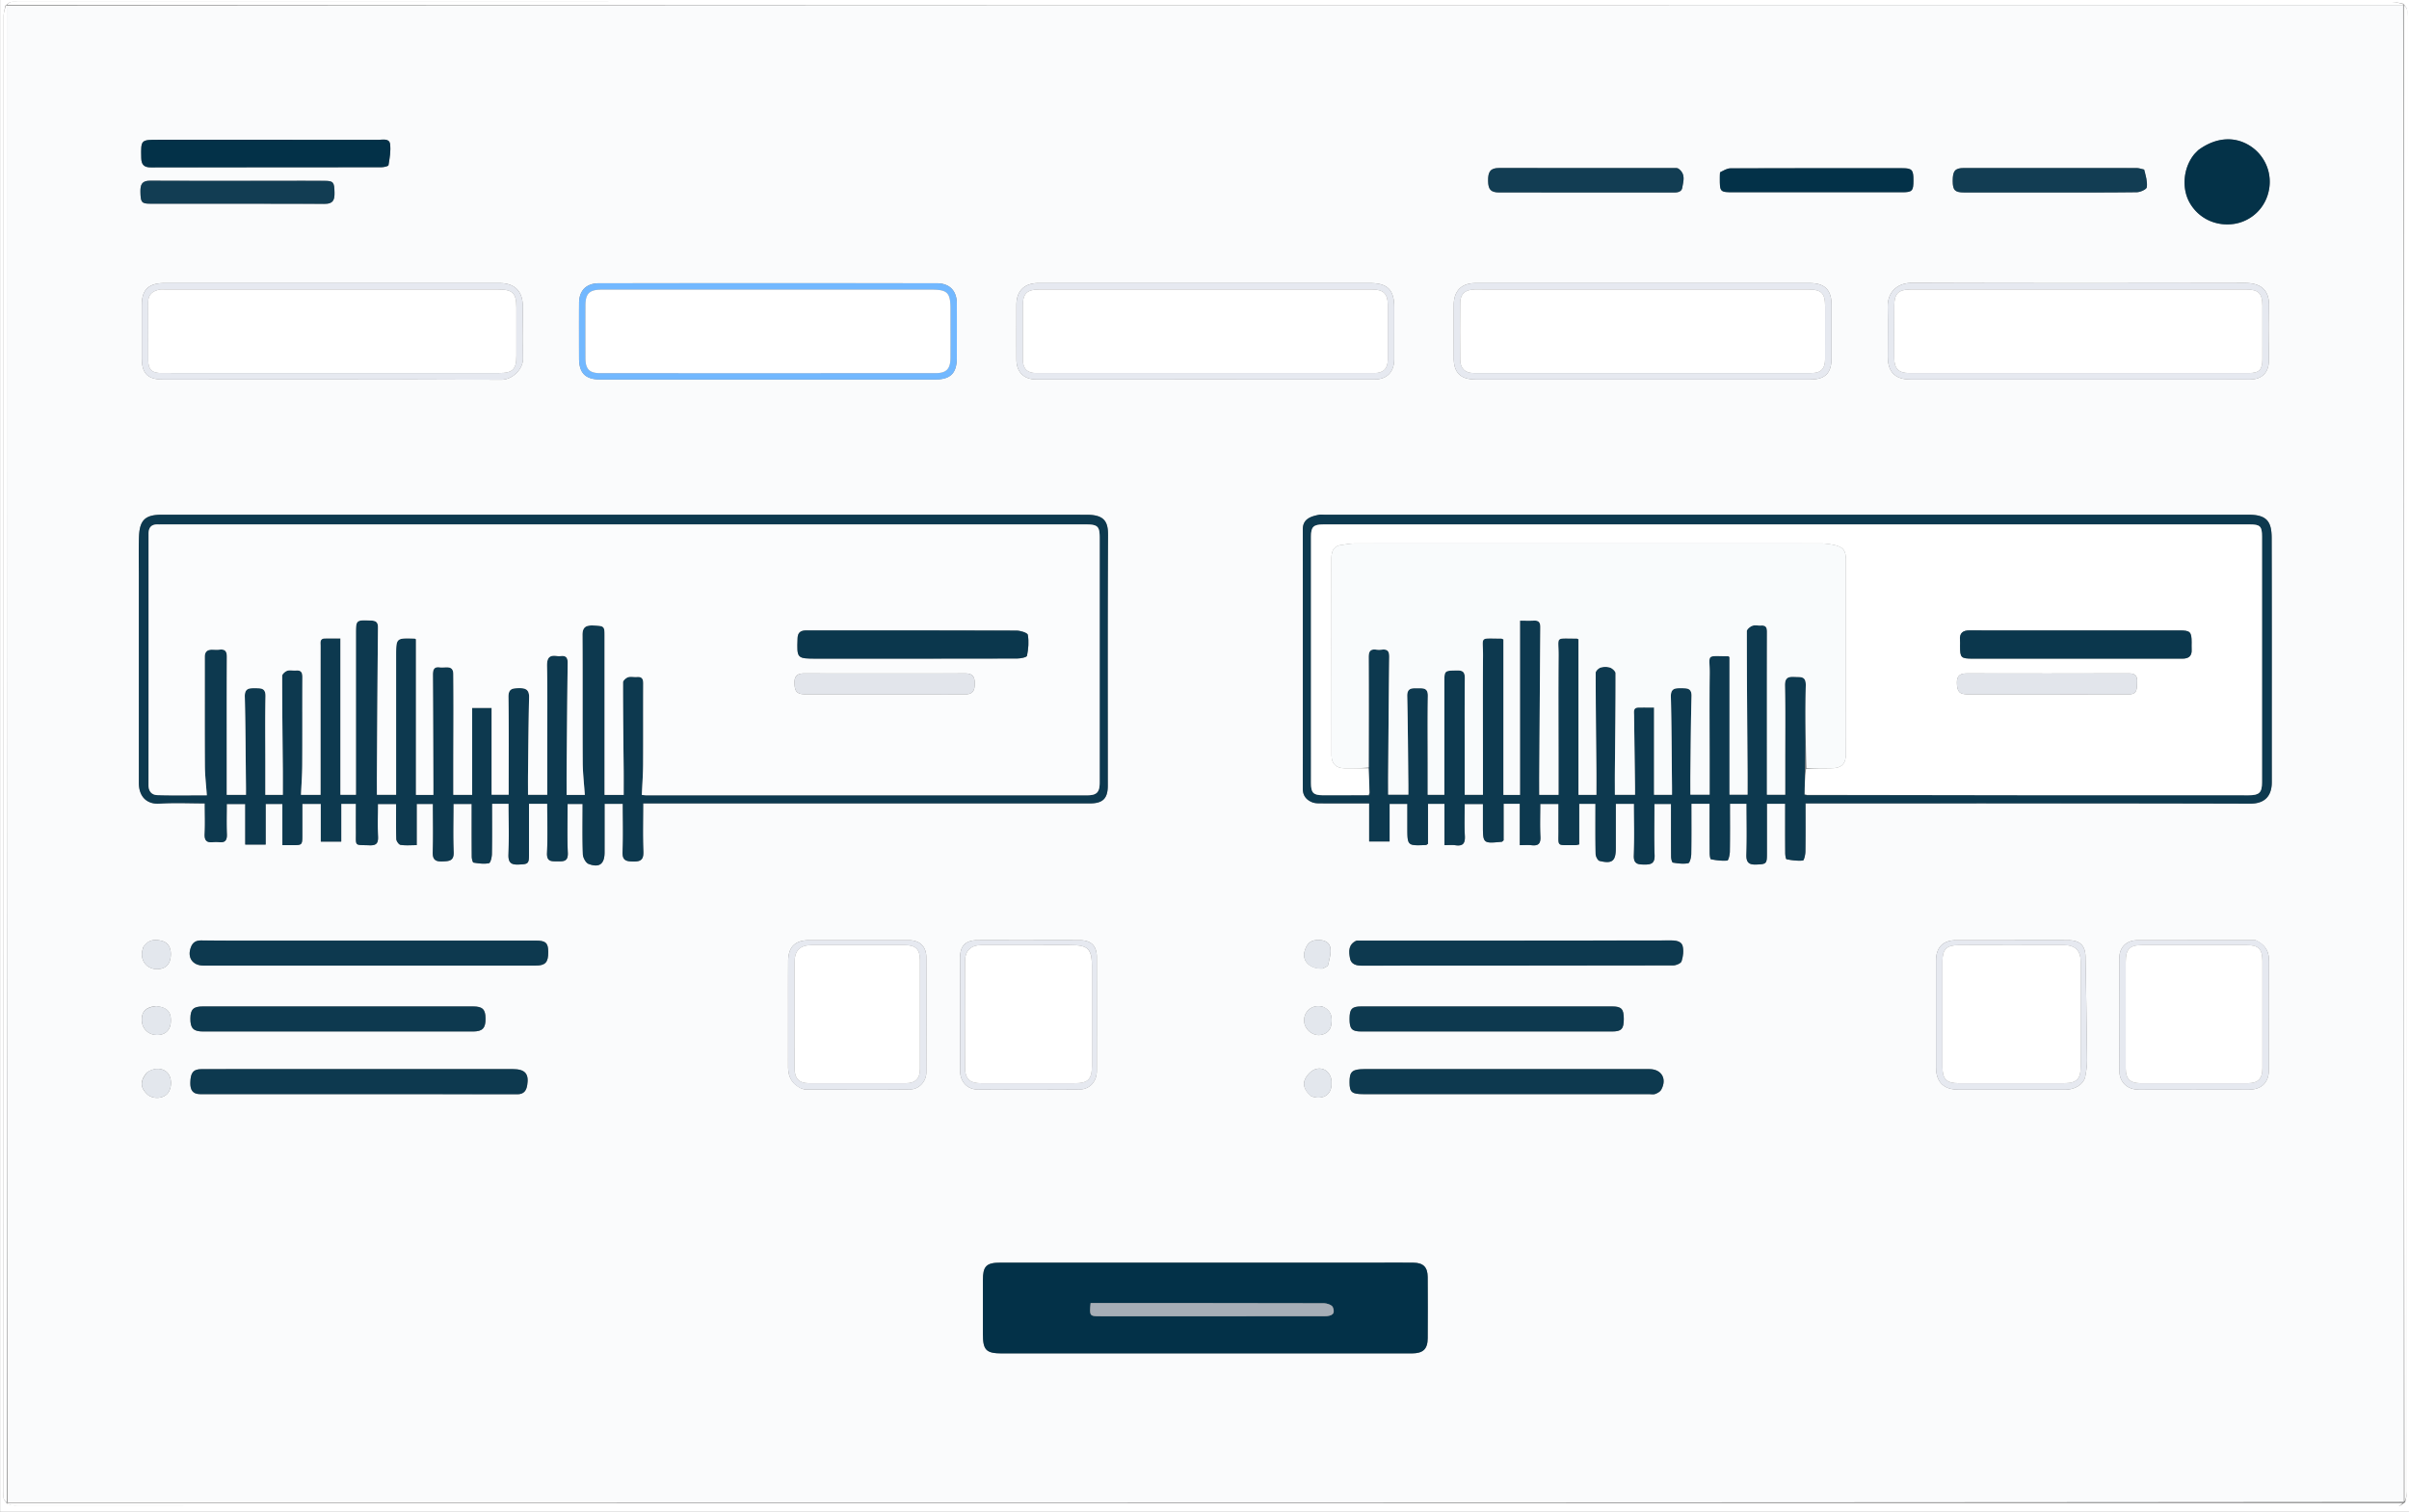
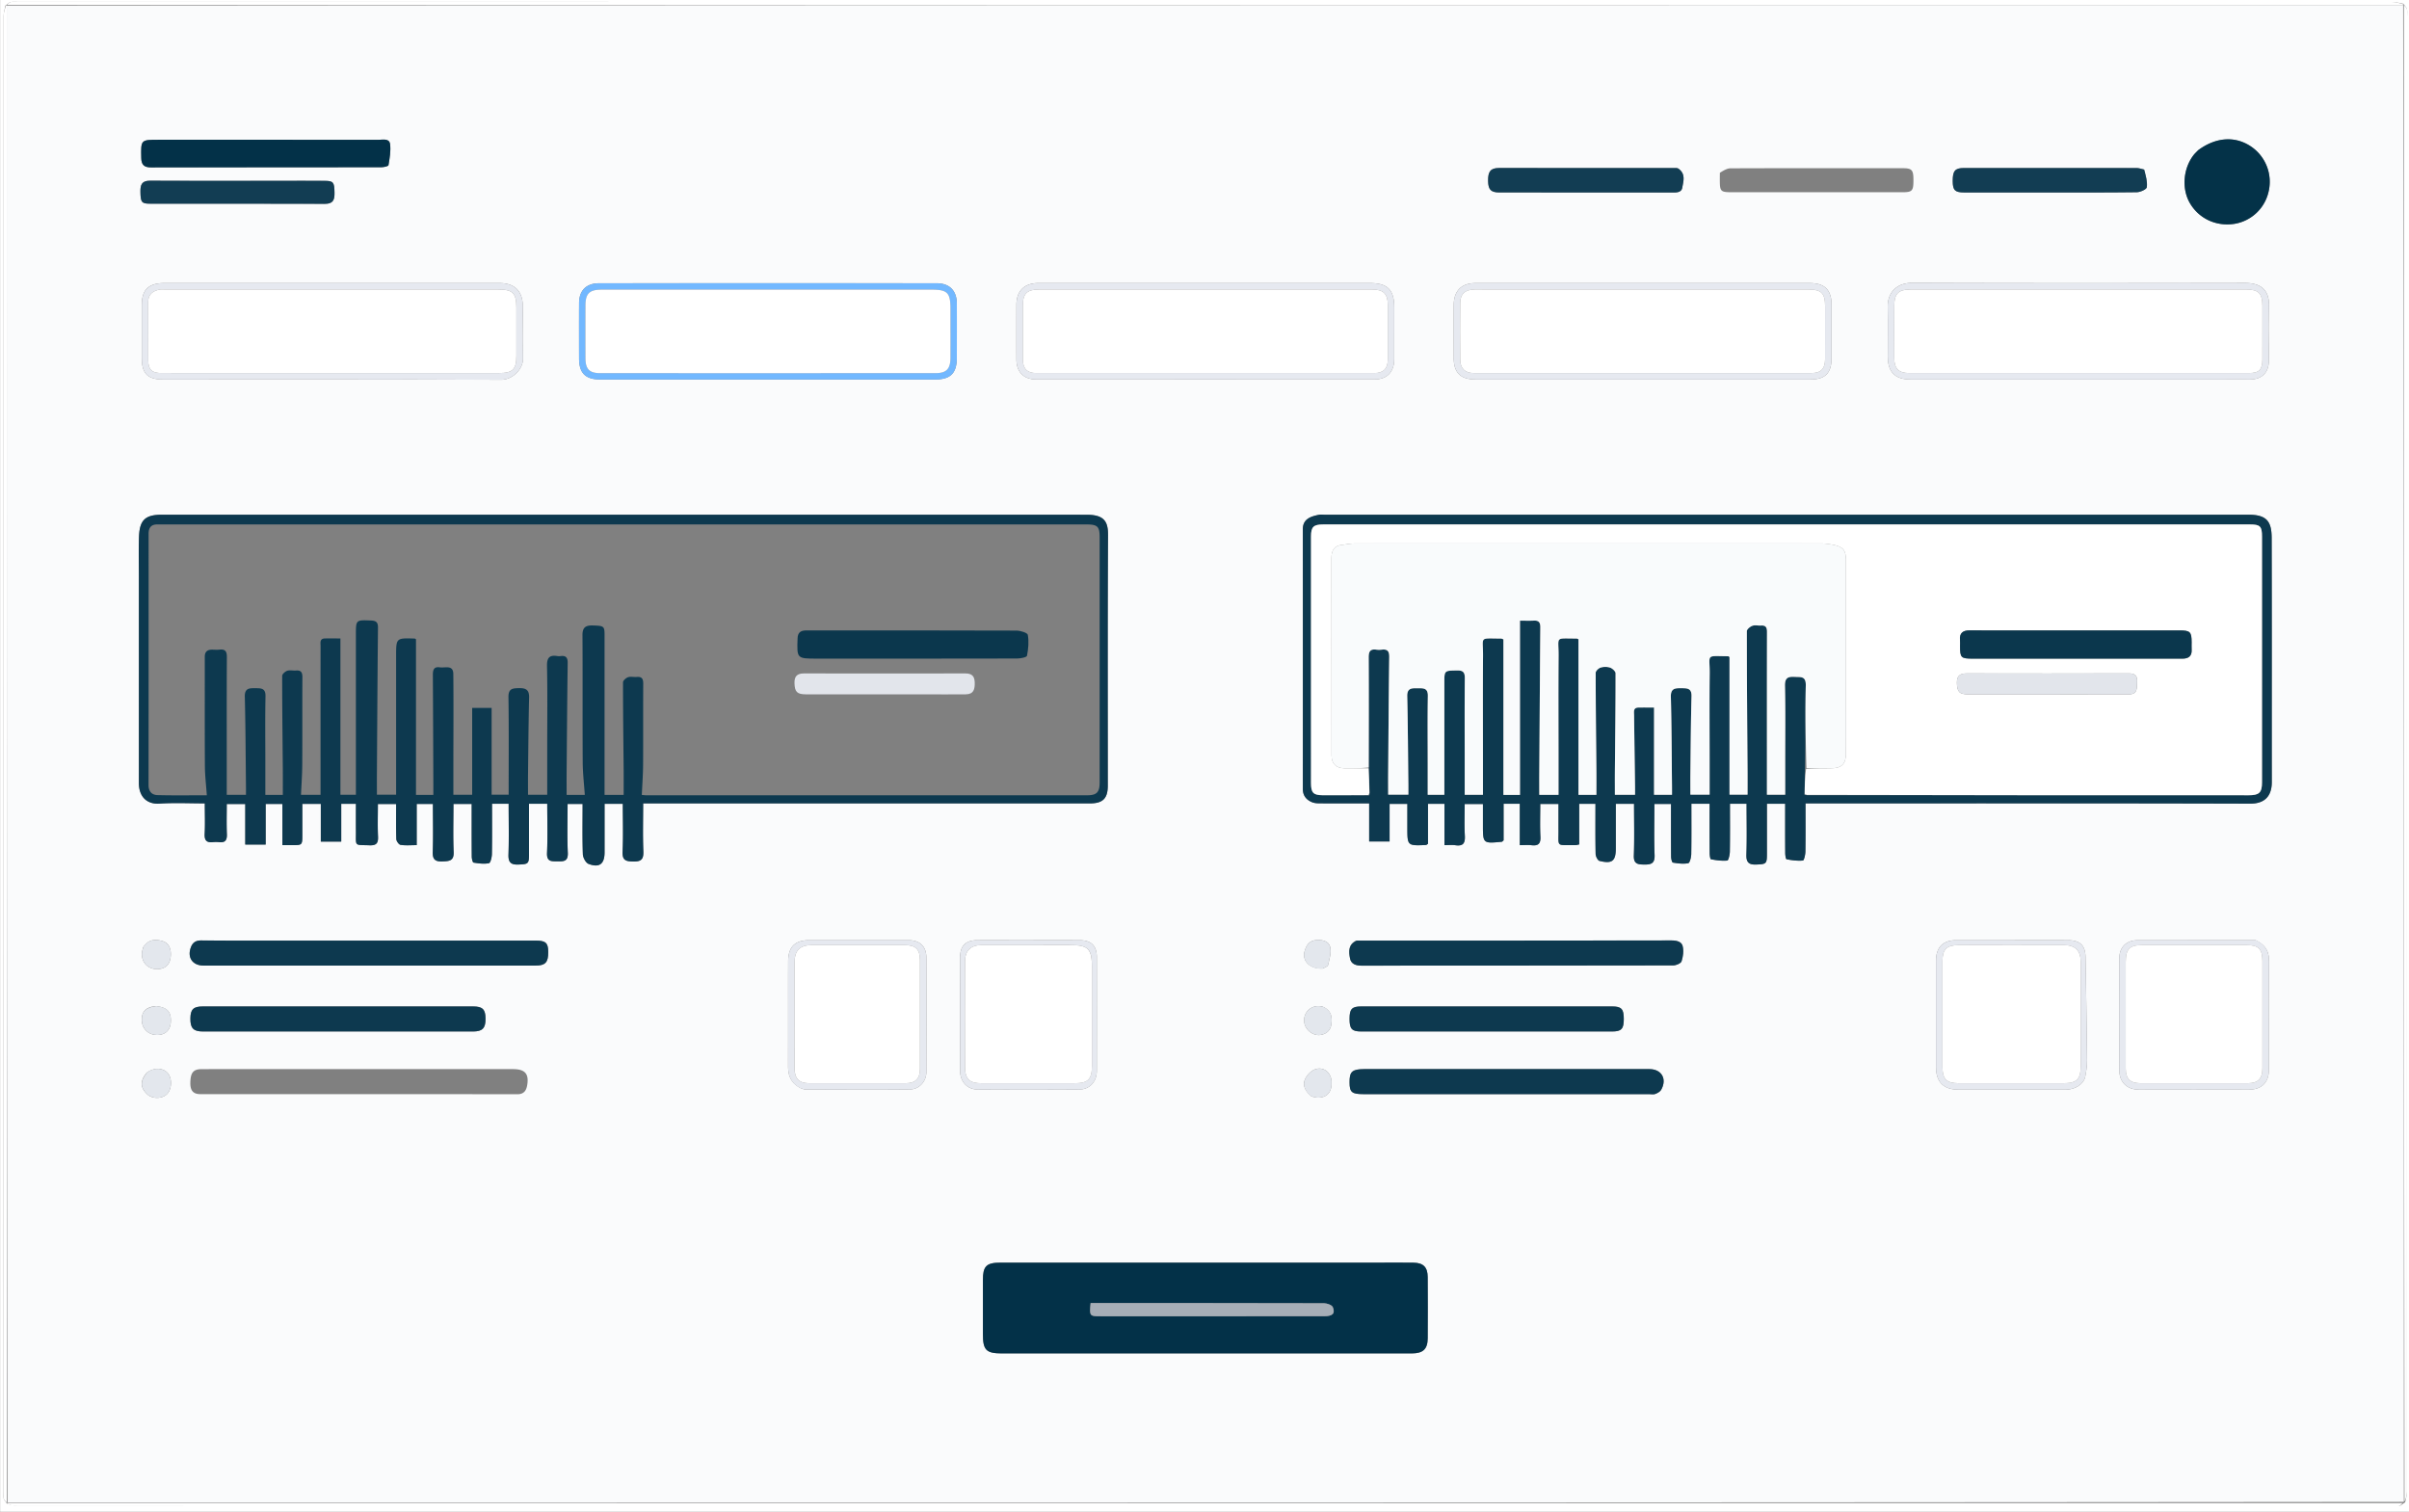
<svg xmlns="http://www.w3.org/2000/svg" height="100%" style="fill-rule:evenodd;clip-rule:evenodd;stroke-linejoin:round;stroke-miterlimit:2" version="1.1" viewBox="0 0 1499 941" width="100%">
  <rect x="0" y="0" width="1499" height="941" fill="#808080" stroke="none" />
  <g transform="translate(-1.9 -119.8)">
    <path d="M1497 1055c-.79.66-1.5 1.69-2.39 1.9-1.43.32-2.98.1-4.48.1-492.48 0-984.96 0-1477.45-.05-2.16 0-4.33-.75-6.59-1.55-.09-.4-.09-.4.36-.4H1497Z" style="fill:white;fill-rule:nonzero" />
  </g>
  <g id="Artboard1" transform="matrix(.976 0 0 .965 6.8 -70.2)">
    <rect height="974.81" style="fill:none" width="1535.84" x="-6.9" y="72.7" />
    <clipPath id="_clip1">
      <rect height="974.81" width="1535.84" x="-6.9" y="72.7" />
    </clipPath>
    <g clip-path="url(#_clip1)">
      <g transform="matrix(1.025 0 0 1.036 -8.8 -51.4)">
        <path d="M1 428V1h1500v1176H1V428m1496.79 626.82c.41-2.17 1.16-4.34 1.16-6.51.05-306.14.05-612.3.05-918.44 0-1.5.22-3.05-.1-4.48-.21-.9-1.24-1.6-2.08-3.18-2.34-.4-4.67-1.16-7.01-1.16C997.67 121 505.51 121 13.37 121c-1.66 0-3.38-.21-4.98.1-.89.18-1.6 1.24-3.18 2.08-.4 2.17-1.16 4.34-1.16 6.5C4 435.84 4 741.99 4 1048.14c0 1.5-.22 3.05.1 4.48.2.89 1.24 1.6 2.08 3.18 2.17.41 4.34 1.16 6.5 1.16 492.49.05 984.97.05 1477.45.05 1.5 0 3.05.22 4.48-.1.89-.21 1.6-1.24 3.18-2.08Z" style="fill:white;fill-rule:nonzero" />
      </g>
      <g transform="matrix(1.025 0 0 1.036 -8.8 -51.4)">
        <path d="M6 123c.8-.66 1.5-1.72 2.39-1.9 1.6-.31 3.31-.1 4.98-.1 492.15 0 984.3 0 1476.44.05 2.34 0 4.67.75 7.1 1.55.09.4.09.4-.36.4H6Z" style="fill:white;fill-rule:nonzero" />
      </g>
      <g transform="matrix(1.025 0 0 1.036 -8.8 -51.4)">
        <path d="M6 1055c-.66-.79-1.7-1.5-1.9-2.39-.32-1.43-.1-2.98-.1-4.48 0-306.15 0-612.3.05-918.44 0-2.17.75-4.34 1.55-6.6.4-.09.4-.09.4.36V1055Z" style="fill:white;fill-rule:nonzero" />
      </g>
      <g transform="matrix(1.025 0 0 1.036 -8.8 -51.4)">
        <path d="M1497 123c.66.8 1.69 1.5 1.9 2.4.32 1.42.1 2.97.1 4.47 0 306.15 0 612.3-.05 918.44 0 2.17-.75 4.34-1.55 6.15-.4-310.73-.4-621.1-.4-931.46Z" style="fill:white;fill-rule:nonzero" />
      </g>
      <g transform="matrix(1.025 0 0 1.036 -8.8 -51.4)">
        <path d="M1496.55 123c.45 310.37.45 620.73.45 931.55-496.7.45-993.4.45-1490.55.45C6 744.63 6 434.27 6 123.45c496.7-.45 993.4-.45 1490.55-.45M971.17 635.44c.27 12-2.23 10.23 10.64 10.37.6 0 1.22-.23 2.26-.43v-25.26h10.1c0 10.58-.1 20.88.11 31.18.03 1.52 1.3 4.06 2.44 4.34 7.88 1.94 10.11.05 10.11-7.87v-27.65h11.34c0 10.91.27 21.56-.12 32.18-.18 5.13 2.37 5.55 6.31 5.6 4.16.05 6.79-.47 6.59-5.82-.4-10.6-.12-21.22-.12-31.9h10.34c0 11.17-.04 21.99.05 32.8.01 1.3.54 3.6 1.11 3.7 3.15.52 6.49.98 9.55.38.98-.2 1.83-3.67 1.87-5.66.18-10.43.08-20.86.08-31.33h11.34c0 10.35-.03 20.48.04 30.6 0 1.37.3 3.83.82 3.93 3.34.65 6.8 1.12 10.15.81.71-.06 1.55-3.57 1.58-5.5.16-9.94.07-19.87.07-29.84h10.34c0 10.69.25 21.15-.11 31.6-.17 4.86 1.5 6.42 6.17 6.23 6.15-.25 6.59-.44 6.6-6.53v-31.29h11.34c0 10.37-.03 20.5.04 30.62.01 1.36.32 3.8.85 3.9 3.34.65 6.8 1.11 10.15.8.7-.07 1.52-3.59 1.55-5.53.15-9.92.07-19.86.07-30.04h6.59c89.99 0 179.99-.1 269.99.17 8.6.02 13.44-4.26 13.44-13.41-.04-50.67.06-101.33-.08-152-.03-10.33-3.15-14.43-14.51-14.43H825.77c-1.16 0-2.36-.17-3.49.04-5.46 1.06-10.14 2.73-10.13 9.09.04 53.83.03 107.66 0 161.5 0 4.16 2.14 6.83 5.76 8.31 1.45.6 3.17.7 4.77.7 10.09.06 20.18.03 30.74.03v23.72h12.7v-23.41h11.05v14.73c0 11.36 0 11.36 11.56 10.87.27-.01.54-.3 1.28-.74V620.1h10.24v25.74c2.6 0 4.79-.25 6.89.05 4.79.7 6.03-1.36 5.78-5.9-.36-6.58-.09-13.2-.09-19.76h11.34v12.86c0 11.77 0 11.77 11.76 10.63.26-.02.5-.38 1.1-.87v-22.78h10.08v25.77c2.81 0 5.13-.2 7.4.05 4.1.45 5.63-.99 5.41-5.27-.34-6.77-.09-13.57-.09-20.44h11.34v15.27m-883-154.94V571c0 12 .02 24 0 35.99-.03 8.94 5.22 13.5 12.83 12.99 9.23-.62 18.54-.15 28.17-.15 0 6.68.24 12.83-.08 18.94-.21 3.98 1.12 5.6 5.06 5.2 1.32-.15 2.68-.14 4 0 3.78.39 4.9-1.34 4.75-4.98-.25-6.26-.07-12.54-.07-18.78h11.49v25.24h12.7v-25.27h10.4v25.65h5.98c6.43 0 6.43 0 6.43-6.6v-19.1h11.5v23.47h12.7v-23.5h9.14c0 5.88-.03 11.51 0 17.14.08 9.63-1.24 8.32 8.44 8.68 4.27.16 5.48-1.3 5.3-5.41-.3-6.76-.08-13.55-.08-20.3h11.34c0 7.53-.13 14.7.12 21.84.05 1.3 1.58 3.44 2.66 3.6 3.18.49 6.48.17 10.02.17V620.2h10.09c0 10.18.24 20-.1 29.8-.18 5.07 1.84 6.17 6.41 5.95 4.14-.2 6.8-.5 6.58-5.87-.41-9.93-.12-19.89-.12-29.88h11.34c0 11.17-.04 21.99.05 32.8.01 1.3.54 3.6 1.12 3.7 3.15.51 6.49.97 9.55.37.98-.2 1.82-3.67 1.86-5.66.18-10.43.08-20.87.08-31.33h10.34c0 10.7.25 21.16-.11 31.6-.17 4.87 1.5 6.42 6.17 6.23 6.15-.24 6.6-.44 6.6-6.53v-31.29h11.34c0 10.37.32 20.51-.13 30.62-.24 5.58 2.84 5.14 6.53 5.2 3.87.06 6.64.08 6.4-5.35-.46-10.1-.14-20.22-.14-30.36h9.34c0 10.68-.2 21 .16 31.31.08 2.1 1.8 5.32 3.54 6 6.74 2.58 9.96 0 9.96-7.18V620.1h11.34c0 10.05.33 19.87-.13 29.64-.25 5.38 1.78 6.19 6.57 6.28 5.17.1 6.54-1.48 6.34-6.51-.4-9.76-.12-19.55-.12-29.68h277.93c7.97 0 11.07-3.07 11.07-10.98 0-52-.14-104 .15-156 .04-8.1-2.09-12.65-13.19-12.65-191.82-.04-383.64-.04-575.46-.02-11 0-13.8 4.06-14.11 14.32-.25 8.33-.05 16.67-.05 26M859.5 905.66H624.07c-8.78.01-10.9 2.15-10.91 10.92v33.49c0 10.02 2 12.07 11.85 12.07h159.95c31.65 0 63.31.02 94.97 0 7.05-.01 9.85-2.67 9.89-9.51.07-12.66.1-25.33 0-37.99-.06-6.2-2.72-8.85-8.83-8.95-6.83-.1-13.66-.03-21.49-.03m-690-200.44c-14.15 0-28.3.11-42.46-.09-3.37-.05-5.33 1.2-6.45 4.09-2.54 6.5.92 11.56 7.89 11.56h206.31c6.2 0 8.01-1.95 8-8.4-.02-5.76-1.56-7.16-7.94-7.16H169.5m15 80h-7c-16.81 0-33.63-.05-50.44.02-5.17.03-6.78 2.33-6.88 8.54-.06 4.3 1.4 7 6.13 7 65.77 0 131.54-.02 197.3.07 4.18 0 5.57-2.46 6.1-5.66 1.2-7.13-1.44-9.97-8.84-9.97H184.5m660.8-79.98c-5.02 2.4-4.58 6.94-3.79 11.1.68 3.5 3.69 4.49 7.2 4.48 64.6-.05 129.2-.01 193.79-.15 1.82 0 4.8-1.25 5.22-2.57.96-2.98 1.43-6.58.65-9.54-.71-2.7-3.71-3.44-6.92-3.43-65.09.12-130.19.09-196.15.1m4.52 79.99c-7.04.08-8.62 1.59-8.6 8.15.01 6.26 1.36 7.41 8.68 7.41h177.49c1.33 0 2.79.33 3.97-.1 1.39-.52 3.03-1.42 3.7-2.63 3.76-6.77.21-12.83-7.32-12.83H849.82m-668.32-39h-53.49c-5.9 0-7.73 1.75-7.8 7.46-.07 6.05 1.85 8.1 7.81 8.1H296c5.95 0 7.87-2.06 7.8-8.12-.08-5.7-1.9-7.44-7.81-7.44H181.5m727 15.56h95.96c5.88 0 7.32-1.55 7.32-7.77 0-6.23-1.43-7.8-7.3-7.8H848.54c-5.88 0-7.32 1.56-7.32 7.78 0 6.23 1.43 7.79 7.3 7.8h59.98m-799-554.98h-8.99c-11.2 0-11.09 0-10.86 11.3.09 4.2 1.7 5.9 6 5.9 47.77-.08 95.55-.03 143.33-.1 1.55 0 4.33-.6 4.44-1.28.73-4.3 1.53-8.8 1-13.06-.45-3.74-4.36-2.74-7.06-2.74-42.29-.03-84.57-.02-127.86-.02m1259.43 6.63c-.91.96-1.92 1.86-2.73 2.9-6.55 8.51-7.48 21.1-2.24 30 5.64 9.6 16.34 14.56 27.62 12.81a26.09 26.09 0 0 0 21.23-19.88 26.5 26.5 0 0 0-10.98-28.32c-9.8-6.56-21.66-5.83-32.9 2.49M453.5 356.01h129.92c9.66 0 13.52-3.91 13.53-13.7.01-11.16.04-22.32 0-33.47-.04-8.15-4.53-12.73-12.68-12.73-69.95-.03-139.9-.03-209.86 0-7.95.01-12.4 4.51-12.44 12.35-.05 11.5-.03 22.99 0 34.48.01 9.1 4 13.06 13.08 13.07h78.45m-217-60.01H104.01c-9.72 0-14 4.13-14.01 13.39v33.5c0 9.31 3.72 13.1 12.89 13.1 70.15 0 140.32-.14 210.47.2 7.32.05 14.08-6.82 13.76-13.72-.49-10.65-.09-21.33-.14-32-.04-9.45-5.1-14.47-14.49-14.47H236.5m1150 60c5 0 10 .02 15-.01 7.17-.05 11.47-4.32 11.49-11.49.04-11.16-.37-22.35.12-33.5.49-11.1-5.49-15.09-15.01-15.07-68.99.12-137.98.18-206.98-.07-9.44-.03-15.36 5.95-15.17 15 .23 10.33.04 20.67.06 31 .02 9.54 4.58 14.13 14.01 14.13h196.48m-386 0h127.47c9.07 0 13.01-4 13.03-13.1v-33.5c-.01-9.1-4.26-13.38-13.51-13.38-69.32-.03-138.63-.02-207.95 0-8.72 0-13.5 4.87-13.53 13.67-.04 11-.02 22 0 32.99 0 9.1 4.3 13.32 13.51 13.32h80.98m-347.94-60h-5c-8.7.08-13.55 4.94-13.56 13.57 0 11.32-.03 22.65.01 33.97.03 7.86 4.55 12.45 12.36 12.45 70.1.02 140.22.02 210.32 0 7.78 0 12.27-4.63 12.3-12.5.04-10.83.01-21.66.01-32.48 0-10.81-4.22-15-15.12-15H652.56m682.57-70.74c-1.44-.3-2.88-.84-4.33-.84-35.81-.05-71.63-.06-107.44-.02-5.59 0-7.01 1.8-6.97 8.21.04 5.6 1.41 6.98 7.05 6.98 16.82.02 33.65 0 50.47 0 18.99 0 37.98.11 56.97-.13 2.2-.03 6.05-1.78 6.22-3.11.46-3.52-.67-7.25-1.97-11.09m-289.6-.67c-.33-.06-.65-.17-.98-.18-36.79-.01-73.57-.04-110.35 0-5.24 0-6.9 2.12-6.8 8.02.08 5.44 1.74 7.16 7.01 7.16 35.45.01 70.91 0 106.36.02 2.99 0 6.87.52 7.42-3.12.57-3.71 2.34-8.28-2.66-11.9m26.03 2.77c-.02 1-.04 2-.04 3-.02 9.11-.02 9.12 9.04 9.12h104.42c6.19 0 6.96-.84 6.97-7.36.01-6.56-.86-7.6-6.85-7.6-35.64-.03-71.28-.05-106.92.07-2.12.01-4.24 1.3-6.62 2.77m-896.06 5c-26.8 0-53.6.1-80.4-.06-5.21-.03-6.03 2.68-5.96 6.91.11 6.4.68 7.38 5.9 7.38 36.29.04 72.58-.04 108.86.1 5.22.01 6.03-2.7 5.95-6.92-.1-6.41-.66-7.34-5.88-7.38-9.16-.07-18.31-.02-28.47-.02M1404.81 705c-24.49 0-48.97-.03-73.46 0-6.88 0-11.32 4.35-11.33 11.12-.04 23.32-.06 46.64 0 69.96.02 7.16 4.74 11.87 11.91 11.89 22.99.06 45.97.05 68.96 0 7.61-.02 12.1-4.56 12.11-12.03.01-22.66-.16-45.32.11-67.97.08-6.15-2.38-10.1-8.3-12.97m-160.31-.02h-25.98c-8.12.01-12.5 4.4-12.51 12.65-.03 22.15-.03 44.3 0 66.46.01 9.14 4.71 13.88 13.8 13.9 22.32.02 44.64.02 66.96-.01 5.73 0 11.08-3.44 12-7.94.69-3.4 1.19-6.9 1.16-10.34-.21-21.45-.54-42.9-.95-64.34-.14-7.28-3.55-10.37-11-10.38-14.16-.02-28.32 0-43.48 0m-744.65 92.1c.95.28 1.9.81 2.85.82 21.66.06 43.32.2 64.98-.01 5.9-.06 10.3-5.03 10.3-10.74.05-23.82.06-47.65 0-71.47-.02-6.83-4.1-10.69-10.94-10.7h-61.98c-8.77 0-13 4.19-13.03 13.18-.06 21.82 0 43.65-.04 65.47 0 5.73 1.82 10.38 7.86 13.45m135.65-92.1c-8.66 0-17.33-.03-25.99 0-6.96.04-10.5 3.5-10.5 10.4-.04 23.66-.03 47.32-.01 70.97 0 6.67 4.39 11.54 11.02 11.58 20.99.15 41.98.15 62.97 0 6.63-.04 11-4.91 11.01-11.59.02-23.65.03-47.3 0-70.97-.01-6.89-3.55-10.36-10.52-10.38-12.32-.04-24.65-.01-37.98-.01m-544.75 4.6c-.25 1.29-.7 2.57-.72 3.86-.07 5.7 4.07 9.69 9.77 9.55 5.47-.13 8.32-3.54 8.24-9.58-.06-3.96-1.7-6.97-5.48-7.98-4.32-1.15-8.65-1.03-11.81 4.15m7.83 36.4c-6.24.7-8.88 3.54-8.58 9.21.27 5.1 4.32 8.82 9.55 8.8 4.99-.02 8.13-2.93 8.46-7.82.43-6.54-2.04-9.46-9.43-10.19m-5.54 41.46c-4.21 5.19-4.12 9.18.31 13.42 3.1 2.96 9.02 2.98 12.18.05 3.06-2.84 3.51-9.38.9-12.85-2.78-3.66-8.43-4.18-13.4-.62M824.7 722.6c1.1-.71 2.96-1.27 3.16-2.18.8-3.7 2.15-7.77 1.3-11.2-.94-3.75-5-4.7-9.03-4.26-4.26.47-5.87 3.5-6.87 6.89-1.77 6.03 3.44 11.27 11.44 10.75m-7.1 79.65c1.28.25 2.57.7 3.85.71 5.88.07 9-3.69 8.56-10.18-.37-5.37-4.72-9.15-9.92-7.55-2.6.8-5.27 3.55-6.48 6.1-1.88 3.97.08 7.68 4 10.92m6.32-56.14c-.83-.04-1.66-.15-2.49-.12-5.28.2-9.03 4.68-8.4 10.02.55 4.79 5.52 8.7 10.17 7.93 3.67-.61 6.12-2.82 6.66-6.46.7-4.7.06-9.05-5.94-11.37Z" style="fill:rgb(250,251,252);fill-rule:nonzero" />
      </g>
      <g transform="matrix(1.025 0 0 1.036 -8.8 -51.4)">
        <path d="M971.17 634.95v-14.78h-11.34c0 6.87-.25 13.67.1 20.44.2 4.28-1.32 5.72-5.42 5.27-2.27-.26-4.59-.05-7.4-.05v-25.77h-10.09v22.78c-.6.49-.83.85-1.1.88-11.75 1.13-11.75 1.13-11.75-10.64v-12.86h-11.34c0 6.56-.27 13.18.1 19.77.24 4.53-1 6.58-5.8 5.9-2.1-.31-4.27-.06-6.88-.06V620.1H890V645c-.74.44-1 .73-1.28.74-11.56.49-11.56.49-11.56-10.87v-14.73h-11.05v23.41h-12.7v-23.72c-10.56 0-20.65.03-30.74-.03-1.6 0-3.32-.1-4.77-.7-3.62-1.48-5.75-4.15-5.75-8.32.02-53.83.03-107.66-.01-161.5 0-6.35 4.67-8.02 10.13-9.08 1.13-.21 2.33-.03 3.5-.03h574.48c11.36 0 14.48 4.09 14.51 14.42.14 50.67.04 101.33.08 152 0 9.15-4.84 13.43-13.44 13.4-90-.26-180-.16-269.99-.16h-6.59c0 10.18.08 20.12-.07 30.04-.03 1.94-.85 5.46-1.55 5.53-3.35.31-6.81-.15-10.15-.8-.53-.1-.84-2.54-.85-3.9-.07-10.12-.04-20.25-.04-30.62h-11.34v31.3c-.01 6.08-.45 6.27-6.6 6.52-4.67.19-6.34-1.37-6.17-6.23.36-10.45.11-20.91.11-31.6h-10.34c0 9.97.09 19.9-.07 29.83-.03 1.94-.87 5.45-1.58 5.51-3.35.31-6.81-.16-10.15-.8-.52-.11-.82-2.57-.82-3.94-.07-10.12-.04-20.25-.04-30.6h-11.34c0 10.47.1 20.9-.08 31.33-.04 1.99-.89 5.47-1.87 5.66-3.06.6-6.4.14-9.55-.38-.57-.1-1.1-2.4-1.11-3.7-.09-10.81-.05-21.63-.05-32.8h-10.34c0 10.68-.28 21.3.12 31.9.2 5.35-2.43 5.87-6.59 5.82-3.94-.05-6.49-.47-6.31-5.6.39-10.62.12-21.27.12-32.18h-11.34v27.65c0 7.92-2.23 9.8-10.11 7.87-1.14-.28-2.4-2.82-2.44-4.34-.21-10.3-.11-20.6-.11-31.18h-10.1v25.25c-1.04.21-1.65.44-2.26.44-12.87-.13-10.37 1.64-10.64-10.86m152.99-20.5c.31.08.61.15 1.84.31h274.43c6.63 0 8.33-1.63 8.33-8.06V453.74c0-6.35-1.16-7.51-7.5-7.51H824.9c-6.1 0-7.66 1.48-7.66 7.48-.02 51.15-.02 102.3 0 153.46 0 6 1.4 7.53 7.2 7.58 9.49.06 18.99-.04 29.01.09.08-.3.15-.61.31-1.84-.24-5-.47-10.01-.6-15.95 0-22.66.07-45.32-.06-67.99-.02-3.57.82-5.44 4.71-4.91a14 14 0 0 0 3.5 0c3.5-.42 4.63 1.02 4.58 4.53-.32 24.14-.47 48.28-.66 72.42-.03 4.43 0 8.86 0 13.28h12.55v-5.83c-.2-18.47-.27-36.95-.7-55.42-.12-5.18 2.92-5 6.35-4.96 3.32.03 6.58-.45 6.48 4.81-.24 14-.08 28-.08 42v19.47h10.34v-69.63c0-7.76 0-7.58 7.88-7.73 3.72-.07 4.89 1.09 4.86 4.83-.17 17.67-.08 35.33-.08 53v19.55h11.34v-21.09c0-21.83-.12-43.66.05-65.49.1-12.26-2.76-10.66 11.26-10.66.3 0 .59.2 1.44.5v96.82h10.28V506.11c3.16 0 5.95.1 8.72-.03 3.1-.14 3.98 1.27 3.95 4.22-.27 30.13-.45 60.27-.64 90.4-.03 4.6 0 9.18 0 13.82h11.94v-21c0-21.84-.12-43.67.05-65.5.09-12.5-2.64-10.74 11.13-10.8.43 0 .87.32 1.24.46v96.85h11.15c0-5.18.04-10.13 0-15.07-.18-20.3-.43-40.61-.43-60.92 0-1.12 1.79-2.84 3.07-3.22 1.83-.56 4.12-.6 5.9.02 1.42.5 3.4 2.31 3.4 3.55.02 20.3-.25 40.61-.43 60.92-.04 4.91 0 9.83 0 14.68h12.53c0-2.08.02-3.86-.01-5.65-.19-14.64-.41-29.28-.58-43.92-.02-2.05-.68-4.67 2.76-4.73 3.25-.06 6.5-.01 9.67-.01v54.31h11.16c0-2.05.01-3.84-.01-5.64-.19-18.47-.23-36.95-.7-55.41-.14-5.39 2.87-5.32 6.55-5.29 3.46.03 6.45-.13 6.3 5.03-.45 15.96-.51 31.94-.69 47.92-.05 4.43-.01 8.86-.01 13.28h11.95v-21.25c0-18-.14-36 .05-54 .13-12.53-2.86-10.94 11.51-10.87.27 0 .54.3.82.48v85.65h11.21c0-5.03.03-9.67 0-14.32-.19-29.14-.43-58.28-.44-87.41 0-1.16 2.03-2.84 3.45-3.35 1.62-.59 3.62-.04 5.44-.16 2.95-.2 3.66 1.27 3.66 3.94-.06 27.66-.04 55.32-.04 82.99v18.34h11.34v-20.7c0-15.67.22-31.34-.13-47-.11-5.01 1.82-5.88 6.11-5.63 3.78.21 6.99-.61 6.84 5.43-.42 17.15-.09 34.32-.55 52.23-.04 5.06-.08 10.12-.28 15.7Z" style="fill:rgb(13,57,79);fill-rule:nonzero" />
      </g>
      <g transform="matrix(1.025 0 0 1.036 -8.8 -51.4)">
        <path d="M88.17 480c0-8.83-.2-17.17.05-25.5.31-10.26 3.1-14.32 14.1-14.32 191.83-.02 383.65-.02 575.47.02 11.1 0 13.24 4.55 13.19 12.66-.3 52-.15 104-.15 155.99 0 7.91-3.1 10.98-11.07 10.98H401.83c0 10.13-.28 19.92.12 29.68.2 5.03-1.17 6.6-6.34 6.5-4.79-.08-6.82-.89-6.57-6.27.46-9.77.13-19.59.13-29.64h-11.34v30.22c0 7.18-3.22 9.76-9.96 7.17-1.75-.67-3.46-3.88-3.54-5.99-.36-10.3-.16-20.63-.16-31.3h-9.34c0 10.13-.32 20.26.13 30.35.25 5.43-2.52 5.4-6.39 5.35-3.69-.06-6.77.38-6.53-5.2.45-10.11.13-20.25.13-30.62h-11.34v31.29c0 6.09-.45 6.29-6.6 6.53-4.66.19-6.34-1.36-6.17-6.23.36-10.44.1-20.9.1-31.6h-10.33c0 10.46.1 20.9-.08 31.33-.04 1.99-.88 5.47-1.86 5.66-3.06.6-6.4.14-9.55-.38-.58-.1-1.11-2.4-1.12-3.69-.09-10.81-.05-21.63-.05-32.8h-11.34c0 10-.3 19.95.12 29.88.22 5.37-2.44 5.68-6.58 5.87-4.57.22-6.6-.88-6.42-5.94.35-9.8.1-19.63.1-29.81h-10.08v25.63c-3.54 0-6.84.32-10.02-.17-1.08-.16-2.61-2.3-2.66-3.6-.25-7.14-.12-14.3-.12-21.84h-11.34c0 6.75-.22 13.54.08 20.3.18 4.1-1.03 5.57-5.3 5.41-9.68-.36-8.36.95-8.43-8.68-.05-5.63-.01-11.26-.01-17.14h-9.14v23.5h-12.7v-23.47h-11.5v19.1c0 6.6 0 6.6-6.43 6.6h-5.97v-25.65h-10.4v25.27h-12.71v-25.24h-11.49c0 6.24-.18 12.52.07 18.78.14 3.64-.97 5.37-4.75 4.98a19.47 19.47 0 0 0-4 0c-3.94.4-5.27-1.22-5.06-5.2.32-6.11.08-12.26.08-18.94-9.63 0-18.93-.47-28.17.15-7.61.51-12.86-4.05-12.84-12.99.03-12 0-24 0-36V480m113 111.4v-16.5c0-17.66 0-35.32.02-52.99 0-2.05-.67-4.67 2.76-4.73 3.26-.05 6.5 0 9.59 0v97.29h9.63v-99.68c0-9.25 0-9.14 9.41-8.77 3.17.12 4.36 1.11 4.32 4.41-.3 30.15-.47 60.29-.66 90.43-.03 4.59 0 9.18 0 13.58h11.94V528.2c0-11.32 0-11.33 11.48-10.95.29 0 .56.26.88.42v96.87h10.8v-5.61c-.09-23-.16-45.98-.3-68.97-.01-3.08.52-5.37 4.37-4.8 3.25.49 8.29-1.74 8.35 4.14.2 19.33.04 38.66.03 58v17.18h11.7V560.4h12.1v54.02h10.59c0-20.5.17-40.64-.12-60.77-.08-5.2 2.49-5.45 6.36-5.54 4.15-.1 6.6.8 6.49 5.71-.38 15.8-.49 31.62-.67 47.43-.05 4.43-.01 8.87-.01 13.24h11.94v-29.16c0-17 .22-34-.13-51-.1-5.25 1.6-6.98 6.52-6.17.64.1 1.33.08 2 0 3.23-.4 4.38.94 4.34 4.25-.3 22.8-.47 45.62-.66 68.43-.04 4.59 0 9.19 0 13.71h11.31c-.47-6.99-1.27-13.7-1.31-20.41-.16-26.34.03-52.67-.14-79-.04-5.07 2.22-6.19 6.68-6.03 6.62.24 7.06.38 7.06 6.06v99.38h11.88c0-5.21.04-10.17 0-15.14-.17-18.3-.42-36.62-.4-54.93 0-1.1 1.83-2.73 3.13-3.17 1.65-.55 3.63 0 5.45-.16 3.13-.27 4 1.16 3.99 4.12-.1 16.83.02 33.66-.08 50.5-.05 6.23-.51 12.47-.8 18.82 1.41.1 2.05.2 2.7.2l274.47-.01c5.8 0 7.6-1.95 7.6-7.86V454.42c0-6.98-1.25-8.2-8.39-8.2H102.44c-.83 0-1.66.02-2.5 0-3.96-.13-5.73 1.87-5.73 5.74.01 52.17.03 104.33-.03 156.49 0 3.96 2.07 6.14 5.56 6.23 9.95.27 19.9.1 30.69.1-.44-6.41-1.16-12.32-1.2-18.23-.14-22.66-.05-45.32-.07-67.99 0-3.16 1.67-4.46 4.68-4.4 1.5.03 3.01.15 4.5-.02 3.52-.4 4.58 1.08 4.56 4.56-.13 22.16-.07 44.33-.07 66.5v19.32h11.95c0-1.9.02-3.53 0-5.16-.2-18.64-.25-37.3-.72-55.93-.13-5.38 2.88-5.32 6.56-5.28 3.44.03 6.42-.15 6.31 5.01-.29 13.83-.1 27.66-.1 41.5v19.88h10.88c0-5.2.03-10.17 0-15.14-.17-19.64-.42-39.29-.4-58.93 0-1.1 1.83-2.73 3.13-3.17 1.65-.55 3.63 0 5.45-.16 3.13-.27 4 1.16 3.99 4.12-.1 18.16.02 36.33-.09 54.5-.03 6.23-.5 12.47-.78 18.74h12.16v-23.1Z" style="fill:rgb(13,57,79);fill-rule:nonzero" />
      </g>
      <g transform="matrix(1.025 0 0 1.036 -8.8 -51.4)">
        <path d="M860 905.66c7.33 0 14.16-.08 21 .03 6.1.1 8.76 2.74 8.81 8.95.1 12.66.08 25.33.01 37.99-.04 6.84-2.84 9.5-9.9 9.5-31.65.03-63.3.01-94.96.01H625c-9.83 0-11.84-2.05-11.84-12.07v-33.5c.01-8.76 2.13-10.9 10.91-10.9H860M773.5 939c17.33 0 34.66.02 52-.01 5.14-.01 6.92-1.69 5.3-5.6-.56-1.37-3.56-2.44-5.45-2.45-46.83-.13-93.66-.1-140.49-.1h-4.72c-.7 8.16-.7 8.16 6.37 8.16h86.99Z" style="fill:rgb(3,49,72);fill-rule:nonzero" />
      </g>
      <g transform="matrix(1.025 0 0 1.036 -8.8 -51.4)">
        <path d="M170 705.22h164.85c6.38 0 7.92 1.4 7.94 7.16.01 6.45-1.8 8.4-8 8.4H128.48c-6.96 0-10.43-5.06-7.9-11.56 1.13-2.88 3.1-4.14 6.46-4.09 14.15.2 28.3.09 42.96.09Z" style="fill:rgb(13,57,79);fill-rule:nonzero" />
      </g>
      <g transform="matrix(1.025 0 0 1.036 -8.8 -51.4)">
-         <path d="M185 785.22h135.87c7.4 0 10.04 2.84 8.84 9.97-.53 3.2-1.92 5.66-6.1 5.66-65.76-.1-131.53-.07-197.3-.07-4.72 0-6.2-2.7-6.13-7 .1-6.21 1.7-8.51 6.88-8.53 16.81-.08 33.63-.03 50.45-.03H185Z" style="fill:rgb(13,57,79);fill-rule:nonzero" />
-       </g>
+         </g>
      <g transform="matrix(1.025 0 0 1.036 -8.8 -51.4)">
        <path d="M845.73 705.23c65.53-.01 130.63.02 195.72-.1 3.21 0 6.21.74 6.92 3.43.78 2.97.31 6.56-.65 9.54-.42 1.32-3.4 2.57-5.22 2.57-64.6.14-129.19.1-193.78.15-3.52 0-6.53-.99-7.2-4.49-.8-4.15-1.24-8.7 4.21-11.1Z" style="fill:rgb(13,57,79);fill-rule:nonzero" />
      </g>
      <g transform="matrix(1.025 0 0 1.036 -8.8 -51.4)">
        <path d="M850.28 785.22h177.46c7.53 0 11.08 6.06 7.32 12.83-.67 1.2-2.31 2.11-3.7 2.63-1.18.43-2.64.1-3.97.1H849.9c-7.32 0-8.67-1.15-8.68-7.41-.02-6.56 1.56-8.07 9.06-8.15Z" style="fill:rgb(13,57,79);fill-rule:nonzero" />
      </g>
      <g transform="matrix(1.025 0 0 1.036 -8.8 -51.4)">
        <path d="M182 746.22h113.98c5.92 0 7.73 1.74 7.8 7.44.08 6.06-1.84 8.11-7.8 8.12H128.03c-5.96 0-7.88-2.05-7.8-8.1.06-5.71 1.88-7.46 7.8-7.46H182Z" style="fill:rgb(13,57,79);fill-rule:nonzero" />
      </g>
      <g transform="matrix(1.025 0 0 1.036 -8.8 -51.4)">
        <path d="M908 761.78h-59.48c-5.87 0-7.3-1.56-7.3-7.79 0-6.22 1.44-7.77 7.32-7.77h155.94c5.87 0 7.3 1.56 7.3 7.79 0 6.22-1.44 7.77-7.32 7.77H908Z" style="fill:rgb(13,57,79);fill-rule:nonzero" />
      </g>
      <g transform="matrix(1.025 0 0 1.036 -8.8 -51.4)">
        <path d="M110 206.8c42.79 0 85.07 0 127.36.03 2.7 0 6.61-1 7.07 2.74.51 4.27-.28 8.75-1 13.06-.12.67-2.9 1.28-4.45 1.28-47.78.06-95.56.02-143.34.1-4.28 0-5.9-1.7-5.99-5.9-.23-11.3-.33-11.3 10.86-11.3h9.5Z" style="fill:rgb(3,49,72);fill-rule:nonzero" />
      </g>
      <g transform="matrix(1.025 0 0 1.036 -8.8 -51.4)">
        <path d="M1369.18 213.19c10.99-8.07 22.85-8.8 32.65-2.24a26.5 26.5 0 0 1 10.98 28.32 26.09 26.09 0 0 1-21.23 19.88c-11.28 1.75-21.98-3.2-27.62-12.8-5.24-8.9-4.31-21.5 2.24-30 .81-1.05 1.82-1.95 2.98-3.16Z" style="fill:rgb(4,50,72);fill-rule:nonzero" />
      </g>
      <g transform="matrix(1.025 0 0 1.036 -8.8 -51.4)">
        <path d="M453 356.02h-77.95c-9.09 0-13.07-3.98-13.09-13.07-.02-11.5-.04-22.99.01-34.48.04-7.84 4.5-12.34 12.44-12.35 69.95-.03 139.9-.03 209.86 0 8.15 0 12.64 4.58 12.67 12.73.05 11.15.02 22.31.01 33.47-.01 9.79-3.87 13.7-13.53 13.7H453m32.5-55.94c-36.47 0-72.95-.02-109.42 0-7.76.01-10.14 2.43-10.15 10.13a8175.9 8175.9 0 0 0 0 32.47c.02 6.88 2.43 9.38 9.24 9.38 69.45.03 138.9.02 208.35 0 7 0 9.45-2.55 9.47-9.74.02-10 0-19.99 0-29.98 0-10.44-1.8-12.26-12.06-12.26H485.5Z" style="fill:rgb(114,184,255);fill-rule:nonzero" />
      </g>
      <g transform="matrix(1.025 0 0 1.036 -8.8 -51.4)">
        <path d="M237 296h75.5c9.38.01 14.44 5.03 14.48 14.49.05 10.66-.35 21.34.14 31.99.32 6.9-6.44 13.76-13.76 13.73-70.15-.35-140.32-.2-210.48-.21-9.16 0-12.88-3.79-12.88-13.1v-33.5c.01-9.26 4.3-13.38 14.01-13.39H237m-119.5 56h194.44c8.76 0 11.05-2.23 11.05-10.77 0-10 .02-20 0-30-.01-8.94-2.3-11.24-11.15-11.24H104.9c-1.33 0-2.72-.2-3.99.08-4.05.91-6.98 2.85-6.95 7.68.09 12.16-.02 24.32.05 36.49.03 5.61 2.22 7.67 8 7.74 4.83.06 9.66.01 15.5.02Z" style="fill:rgb(230,233,240);fill-rule:nonzero" />
      </g>
      <g transform="matrix(1.025 0 0 1.036 -8.8 -51.4)">
        <path d="M1386 356h-195.98c-9.43 0-13.99-4.59-14.01-14.13-.02-10.33.17-20.67-.06-31-.19-9.05 5.73-15.03 15.17-15 69 .25 137.99.19 206.98.07 9.52-.02 15.5 3.96 15.01 15.08-.49 11.14-.08 22.33-.12 33.5-.02 7.16-4.32 11.43-11.49 11.48-5 .03-10 0-15.5 0m-45.5-56h-150.45c-7.31 0-9.97 2.56-10.02 9.87-.09 11-.06 21.99-.01 32.99.03 6.32 2.82 9.13 9.15 9.13 70.48.02 140.96.02 211.44 0 6.32 0 8.37-2.06 8.39-8.36.04-11.16.01-22.33.01-33.5 0-7.66-2.41-10.12-10.03-10.12-19.16-.02-38.32 0-58.48 0Z" style="fill:rgb(230,233,240);fill-rule:nonzero" />
      </g>
      <g transform="matrix(1.025 0 0 1.036 -8.8 -51.4)">
        <path d="M1000 356h-80.48c-9.22 0-13.5-4.23-13.52-13.32-.01-11-.03-22 0-33 .04-8.79 4.82-13.66 13.54-13.66 69.32-.02 138.63-.03 207.95 0 9.25 0 13.5 4.28 13.51 13.38v33.5c-.02 9.1-3.96 13.1-13.03 13.1H1000m-42.5-56c-12.83 0-25.66-.03-38.49.02-5.86.02-8.93 2.78-8.98 8.3-.1 11.82-.1 23.65 0 35.48.06 5.36 3.08 8.2 8.43 8.2h209.94c6.07 0 8.59-2.64 8.6-8.9.02-10.83.01-21.66.01-32.49-.01-8.35-2.24-10.6-10.56-10.6H957.5Z" style="fill:rgb(230,233,240);fill-rule:nonzero" />
      </g>
      <g transform="matrix(1.025 0 0 1.036 -8.8 -51.4)">
        <path d="M653.05 296h200.83c10.9 0 15.12 4.2 15.12 15 0 10.83.03 21.66-.01 32.48-.03 7.88-4.52 12.5-12.3 12.5-70.1.03-140.21.03-210.32 0-7.81 0-12.33-4.58-12.36-12.44-.04-11.32-.01-22.65 0-33.97 0-8.63 4.86-13.49 13.55-13.56 1.67-.02 3.33 0 5.5 0m163.44 4H648.05c-7.4 0-10.03 2.55-10.04 9.76-.03 11.33-.04 22.66 0 33.99.02 5.48 2.76 8.23 8.25 8.23 70.15.02 140.3.02 210.44 0 5.5 0 8.27-2.75 8.29-8.2.04-11.49.04-22.99 0-34.48-.02-6.59-2.79-9.28-9.5-9.3-12.66-.03-25.33 0-38.99 0Z" style="fill:rgb(230,233,240);fill-rule:nonzero" />
      </g>
      <g transform="matrix(1.025 0 0 1.036 -8.8 -51.4)">
        <path d="M1335.53 225.37c.9 3.74 2.03 7.47 1.57 10.99-.17 1.33-4.02 3.08-6.22 3.1-18.99.25-37.98.15-56.97.15h-50.47c-5.64-.01-7.01-1.4-7.05-6.99-.04-6.41 1.38-8.2 6.97-8.2 35.81-.05 71.63-.04 107.44 0 1.45.01 2.89.56 4.73.95Z" style="fill:rgb(18,61,83);fill-rule:nonzero" />
      </g>
      <g transform="matrix(1.025 0 0 1.036 -8.8 -51.4)">
        <path d="M1045.85 224.86c4.68 3.36 2.91 7.93 2.34 11.64-.55 3.64-4.43 3.12-7.42 3.12-35.45-.02-70.9 0-106.36-.02-5.27 0-6.93-1.72-7.02-7.16-.1-5.9 1.57-8.02 6.8-8.03 36.8-.03 73.57 0 110.36.01.33 0 .65.12 1.3.44Z" style="fill:rgb(18,61,83);fill-rule:nonzero" />
      </g>
      <g transform="matrix(1.025 0 0 1.036 -8.8 -51.4)">
-         <path d="M1071.69 226.99c2.25-1.08 4.37-2.38 6.49-2.39 35.64-.12 71.28-.1 106.92-.07 5.99 0 6.86 1.04 6.85 7.6-.01 6.53-.78 7.35-6.97 7.35h-104.42c-9.06 0-9.06 0-9.04-9.11 0-1 .02-2 .17-3.38Z" style="fill:rgb(3,49,72);fill-rule:nonzero" />
-       </g>
+         </g>
      <g transform="matrix(1.025 0 0 1.036 -8.8 -51.4)">
        <path d="M176 232.38c9.66 0 18.81-.05 27.97.02 5.22.04 5.78.97 5.88 7.38.08 4.23-.73 6.93-5.95 6.91-36.28-.13-72.57-.05-108.86-.09-5.22 0-5.79-.98-5.9-7.38-.07-4.23.75-6.94 5.96-6.91 26.8.15 53.6.07 80.9.07Z" style="fill:rgb(18,61,83);fill-rule:nonzero" />
      </g>
      <g transform="matrix(1.025 0 0 1.036 -8.8 -51.4)">
        <path d="M1405.23 705.04c5.5 2.84 7.96 6.79 7.88 12.94-.27 22.65-.1 45.31-.11 67.97-.01 7.47-4.5 12.01-12.11 12.03-22.99.05-45.97.06-68.96 0-7.17-.02-11.89-4.73-11.91-11.89-.06-23.32-.04-46.64 0-69.96.01-6.77 4.45-11.12 11.33-11.13 24.49-.02 48.97 0 73.88.04m-81.24 69.45V785c.03 6.22 2.76 8.98 9.14 9 22.31.03 44.62.03 66.94-.01 6.24-.01 8.93-2.86 8.94-9.19v-66.93c0-7.36-2.44-9.84-9.81-9.84-21.65-.02-43.29-.01-64.94 0-7.86 0-10.26 2.46-10.27 10.53v55.94Z" style="fill:rgb(230,233,240);fill-rule:nonzero" />
      </g>
      <g transform="matrix(1.025 0 0 1.036 -8.8 -51.4)">
        <path d="M1245 704.99c14.66 0 28.82-.02 42.98 0 7.45.01 10.86 3.1 11 10.38.41 21.44.74 42.89.95 64.34.03 3.44-.47 6.95-1.16 10.34-.92 4.5-6.27 7.93-12 7.94-22.32.03-44.64.03-66.96 0-9.09 0-13.79-4.75-13.8-13.9-.03-22.15-.03-44.3 0-66.45.01-8.25 4.39-12.64 12.51-12.65 8.66-.01 17.32 0 26.48 0m2.5 3.02c-9.16 0-18.33-.05-27.49.02-7.4.06-10 2.66-10 9.88-.02 22-.02 44 0 65.99 0 7.6 2.52 10.1 10.2 10.1h64.99c8.29 0 10.77-2.4 10.78-10.62.03-21.66.03-43.32 0-64.98-.01-6.96-3.47-10.36-10.49-10.38-12.33-.03-24.66 0-37.99 0Z" style="fill:rgb(230,233,240);fill-rule:nonzero" />
      </g>
      <g transform="matrix(1.025 0 0 1.036 -8.8 -51.4)">
        <path d="M499.45 797c-5.64-2.98-7.46-7.63-7.46-13.36.04-21.82-.02-43.65.04-65.47.02-9 4.26-13.18 13.03-13.18h61.98c6.85.01 10.92 3.87 10.94 10.7.06 23.82.05 47.64 0 71.47 0 5.7-4.4 10.68-10.3 10.74-21.66.2-43.32.07-64.97 0-.96 0-1.91-.53-3.26-.9m-3.44-24.5c0 4.16-.05 8.33 0 12.5.09 6.06 2.86 8.96 8.82 8.98 20.16.05 40.32.05 60.48 0 5.96-.02 8.7-2.93 8.7-8.94v-67.5c0-6.9-2.6-9.51-9.63-9.52-19.16-.02-38.33-.02-57.49 0-7.6 0-10.87 3.31-10.88 10.99-.02 17.5 0 35 0 53.49Z" style="fill:rgb(230,233,240);fill-rule:nonzero" />
      </g>
      <g transform="matrix(1.025 0 0 1.036 -8.8 -51.4)">
        <path d="M636 704.99c12.83 0 25.16-.03 37.48.01 6.97.02 10.5 3.49 10.52 10.38.03 23.66.02 47.32 0 70.97 0 6.68-4.38 11.55-11 11.6-21 .14-42 .14-62.98 0-6.63-.05-11.01-4.92-11.02-11.59-.02-23.65-.03-47.31 0-70.97.01-6.9 3.55-10.36 10.51-10.4 8.66-.03 17.33 0 26.49 0m44.99 16.64c0-11.4-2.24-13.62-13.75-13.62-18.32 0-36.64-.02-54.96.01-6.69.02-10.24 3.5-10.25 10.1-.04 21.99-.05 43.97 0 65.95.03 7.24 2.84 9.92 10.06 9.92 19.32.02 38.64.01 57.96 0 8.56 0 10.92-2.33 10.93-10.94.02-20.15 0-40.3 0-61.42Z" style="fill:rgb(230,233,240);fill-rule:nonzero" />
      </g>
      <g transform="matrix(1.025 0 0 1.036 -8.8 -51.4)">
        <path d="M90.91 709.23c3-4.82 7.33-4.94 11.65-3.8 3.78 1.02 5.42 4.03 5.48 7.99.08 6.04-2.77 9.45-8.24 9.58-5.7.14-9.84-3.85-9.77-9.55.02-1.29.47-2.57.88-4.22Z" style="fill:rgb(227,231,237);fill-rule:nonzero" />
      </g>
      <g transform="matrix(1.025 0 0 1.036 -8.8 -51.4)">
-         <path d="M99 746c6.97.72 9.44 3.64 9 10.18-.32 4.89-3.46 7.8-8.45 7.82-5.23.02-9.28-3.7-9.55-8.8-.3-5.67 2.34-8.5 9-9.2Z" style="fill:rgb(227,231,237);fill-rule:nonzero" />
+         <path d="M99 746c6.97.72 9.44 3.64 9 10.18-.32 4.89-3.46 7.8-8.45 7.82-5.23.02-9.28-3.7-9.55-8.8-.3-5.67 2.34-8.5 9-9.2" style="fill:rgb(227,231,237);fill-rule:nonzero" />
      </g>
      <g transform="matrix(1.025 0 0 1.036 -8.8 -51.4)">
        <path d="M93.32 787.17c4.68-3.28 10.33-2.76 13.1.9 2.62 3.47 2.17 10-.9 12.85-3.15 2.93-9.07 2.9-12.16-.05-4.44-4.24-4.53-8.23-.04-13.7Z" style="fill:rgb(227,231,237);fill-rule:nonzero" />
      </g>
      <g transform="matrix(1.025 0 0 1.036 -8.8 -51.4)">
        <path d="M824.31 722.75c-7.62.38-12.83-4.86-11.06-10.9 1-3.37 2.6-6.4 6.87-6.88 4.03-.45 8.09.5 9.02 4.26.86 3.43-.48 7.5-1.29 11.2-.2.91-2.06 1.47-3.54 2.32Z" style="fill:rgb(227,231,237);fill-rule:nonzero" />
      </g>
      <g transform="matrix(1.025 0 0 1.036 -8.8 -51.4)">
        <path d="M817.23 802.09c-3.55-3.07-5.51-6.78-3.63-10.76 1.2-2.54 3.89-5.29 6.48-6.09 5.2-1.6 9.55 2.18 9.92 7.55.44 6.49-2.67 10.25-8.56 10.18-1.28-.01-2.57-.46-4.21-.88Z" style="fill:rgb(227,231,237);fill-rule:nonzero" />
      </g>
      <g transform="matrix(1.025 0 0 1.036 -8.8 -51.4)">
        <path d="M824.3 746.25c5.62 2.19 6.26 6.54 5.56 11.24-.54 3.64-2.99 5.85-6.66 6.46-4.65.77-9.62-3.14-10.18-7.93-.62-5.34 3.13-9.82 8.41-10.02.83-.03 1.66.08 2.87.25Z" style="fill:rgb(227,231,237);fill-rule:nonzero" />
      </g>
      <g transform="matrix(1.025 0 0 1.036 -8.8 -51.4)">
        <path d="M853.05 597.98c.24 5 .48 10.02.48 15.53-.47.67-.6.88-.6 1.17-9.5.03-19 .13-28.5.07-5.8-.05-7.2-1.59-7.2-7.58V453.71c.01-6 1.56-7.48 7.67-7.48h576.36c6.34 0 7.5 1.16 7.5 7.5V606.7c0 6.43-1.7 8.07-8.33 8.07-91.47 0-182.95 0-274.94-.24-.67-.47-.88-.6-1.17-.6.04-5.06.08-10.12.84-15.55 5.56-.38 10.39-.38 15.22-.38 6.97 0 9.6-2.58 9.61-9.54.03-13.34.01-26.67.01-40v-79.48c-.01-6.73-1.7-8.89-8.16-10.15-2.42-.47-4.92-.8-7.38-.8-96.64-.04-193.29-.04-289.93 0-2.62 0-5.24.6-7.87.88-4.95.51-6.7 3.44-6.7 8.17.06 41 .03 81.98.06 122.97 0 5.07 2.92 7.89 8.04 7.94 5 .05 10 0 15 0m447.44-85.81h-44.95c-9.49 0-18.99.08-28.47-.03-4.39-.06-6.62 1.63-6.16 6.22.12 1.15.02 2.33.02 3.5 0 7.33.54 7.87 7.95 7.87h130.37c3.83.02 5.99-1.58 5.73-5.7-.09-1.49-.01-3-.01-4.49-.02-6.49-.9-7.36-7.54-7.37h-56.94m0 39.81c8.49 0 16.98.02 25.47-.01 5.62-.02 4.87-4.1 5.09-7.79.22-3.88-1.25-5.28-5.19-5.27-33.62.1-67.25.1-100.88.02-4.21 0-6.11 1.6-6.02 5.9.11 5.5 1.5 7.13 7.11 7.14 24.48.03 48.95.01 74.42.01Z" style="fill:white;fill-rule:nonzero" />
      </g>
      <g transform="matrix(1.025 0 0 1.036 -8.8 -51.4)">
        <path d="M853.1 597.52c-5.05.47-10.05.52-15.04.47-5.12-.05-8.04-2.87-8.04-7.94-.03-40.99 0-81.98-.05-122.97 0-4.73 1.74-7.66 6.7-8.17 2.62-.28 5.24-.87 7.86-.87 96.64-.05 193.29-.05 289.93 0 2.46 0 4.96.31 7.38.79 6.46 1.26 8.15 3.42 8.16 10.15v79.49c0 13.32.02 26.65-.01 39.99-.01 6.96-2.64 9.53-9.61 9.54h-14.97c-.51-17.16-.84-34.33-.42-51.48.15-6.04-3.06-5.22-6.84-5.43-4.29-.25-6.22.62-6.11 5.64.35 15.65.13 31.32.13 46.99v20.7h-11.34v-18.34c0-27.67-.02-55.33.04-82.99 0-2.67-.71-4.15-3.66-3.94-1.82.13-3.82-.43-5.44.16-1.42.5-3.45 2.19-3.45 3.35.01 29.13.25 58.27.44 87.4.03 4.66 0 9.3 0 14.33h-11.21v-85.66c-.28-.16-.55-.46-.82-.47-14.37-.07-11.38-1.66-11.51 10.88-.19 18-.05 35.99-.05 53.99v21.25h-11.95c0-4.42-.04-8.85.01-13.28.18-15.98.24-31.96.69-47.92.15-5.16-2.84-5-6.3-5.03-3.68-.03-6.69-.1-6.55 5.29.47 18.46.51 36.94.7 55.41.02 1.8.01 3.59.01 5.64h-11.16v-54.31c-3.17 0-6.42-.05-9.67 0-3.44.07-2.78 2.69-2.76 4.74.17 14.64.39 29.28.58 43.92.03 1.79.01 3.57.01 5.65h-12.53c0-4.85-.04-9.77 0-14.68.18-20.31.45-40.61.43-60.92 0-1.24-1.98-3.06-3.4-3.55a10.12 10.12 0 0 0-5.9-.02c-1.28.38-3.07 2.1-3.07 3.22 0 20.3.25 40.61.43 60.92.04 4.94 0 9.89 0 15.07H983.6v-96.85c-.37-.14-.8-.46-1.24-.46-13.77.06-11.04-1.7-11.13 10.8-.17 21.83-.05 43.66-.05 65.5v21h-11.94c0-4.63-.03-9.22 0-13.81.2-30.14.37-60.28.64-90.41.03-2.95-.86-4.36-3.95-4.22-2.77.13-5.56.03-8.72.03v108.44h-10.28v-96.81c-.85-.31-1.15-.51-1.44-.51-14.02 0-11.17-1.6-11.26 10.66-.17 21.83-.05 43.66-.05 65.5v21.08h-11.34v-19.56c0-17.66-.1-35.32.07-52.99.04-3.74-1.13-4.9-4.85-4.83-7.88.15-7.88-.03-7.88 7.73v69.63h-10.34v-19.47c0-14-.16-28 .08-42 .1-5.26-3.16-4.78-6.48-4.81-3.43-.03-6.47-.22-6.35 4.96.43 18.47.5 36.95.7 55.42v5.83h-12.55c0-4.42-.03-8.85 0-13.28.2-24.14.34-48.28.66-72.42.05-3.51-1.09-4.95-4.58-4.53a14 14 0 0 1-3.5 0c-3.89-.53-4.73 1.34-4.7 4.91.12 22.67.05 45.33 0 68.46Z" style="fill:rgb(249,251,252);fill-rule:nonzero" />
      </g>
      <g transform="matrix(1.025 0 0 1.036 -8.8 -51.4)">
        <path d="M853.19 614.76c-.26-.37-.13-.58.3-.79.11.26.04.56-.3.79Z" style="fill:rgb(183,196,202);fill-rule:nonzero" />
      </g>
      <g transform="matrix(1.025 0 0 1.036 -8.8 -51.4)">
        <path d="M1124.24 614.19c.37-.26.58-.13.79.3-.26.11-.56.04-.79-.3Z" style="fill:rgb(183,196,202);fill-rule:nonzero" />
      </g>
      <g transform="matrix(1.025 0 0 1.036 -8.8 -51.4)">
-         <path d="M201.16 591.88v22.62h-12.15c.28-6.27.75-12.5.78-18.75.11-18.16 0-36.33.09-54.5.02-2.95-.86-4.38-3.99-4.11-1.82.15-3.8-.4-5.45.16-1.3.44-3.13 2.07-3.13 3.17-.02 19.64.23 39.29.4 58.93.03 4.97 0 9.93 0 15.13h-10.88v-19.87c0-13.84-.19-27.67.1-41.5.11-5.16-2.87-4.98-6.31-5.01-3.68-.04-6.7-.1-6.56 5.28.47 18.64.52 37.29.72 55.93.02 1.63 0 3.27 0 5.16h-11.95V595.2c0-22.16-.06-44.33.07-66.49.02-3.48-1.04-4.97-4.57-4.56-1.48.17-3 .05-4.5.02-3-.06-4.67 1.24-4.67 4.4.02 22.67-.07 45.33.07 68 .04 5.9.76 11.8 1.2 18.21-10.78 0-20.74.18-30.69-.09-3.5-.1-5.56-2.27-5.56-6.23.06-52.16.04-104.33.03-156.49 0-3.87 1.77-5.87 5.73-5.74.84.02 1.67 0 2.5 0h574.94c7.14 0 8.4 1.22 8.4 8.2v152.49c0 5.91-1.82 7.85-7.61 7.86-91.5.02-182.98 0-274.47 0-.65 0-1.29-.09-2.7-.2.29-6.34.75-12.58.8-18.82.1-16.83-.01-33.66.08-50.5.02-2.95-.86-4.38-3.99-4.11-1.82.15-3.8-.4-5.45.16-1.3.44-3.13 2.07-3.13 3.17-.02 18.31.23 36.62.4 54.93.04 4.97 0 9.93 0 15.13h-11.88V515.16c0-5.68-.44-5.82-7.06-6.06-4.46-.16-6.72.96-6.68 6.03.17 26.33-.01 52.66.14 79 .04 6.71.84 13.42 1.31 20.41h-11.32c0-4.52-.03-9.12 0-13.71.2-22.81.36-45.62.67-68.43.04-3.3-1.1-4.64-4.35-4.25a7.1 7.1 0 0 1-2 0c-4.92-.81-6.61.92-6.5 6.17.34 17 .13 34 .13 51v29.16h-11.95c0-4.37-.04-8.8 0-13.24.2-15.81.3-31.62.68-47.43.11-4.92-2.34-5.81-6.5-5.71-3.86.09-6.43.35-6.35 5.54.29 20.13.12 40.27.12 60.77h-10.6V560.4h-12.1v54.1h-11.7v-17.2c.02-19.33.18-38.66-.02-57.99-.06-5.88-5.1-3.65-8.35-4.14-3.85-.57-4.38 1.72-4.36 4.8.13 22.99.2 45.98.3 68.97v5.61h-10.81v-96.87c-.32-.16-.6-.41-.88-.42-11.48-.38-11.48-.37-11.48 10.95v86.24h-11.95c0-4.4-.03-9 0-13.58.2-30.14.37-60.28.67-90.43.04-3.3-1.15-4.29-4.32-4.41-9.4-.37-9.4-.48-9.4 8.77V614.47h-9.64v-97.3c-3.08 0-6.33-.04-9.59.01-3.43.06-2.76 2.68-2.76 4.73-.03 17.67-.02 35.33-.02 53v16.97m310.38-62.14c40.94 0 81.89.02 122.83-.08 2.17 0 6-.73 6.2-1.7.87-4.24 1.25-8.8.52-13.02-.23-1.3-4.6-2.63-7.06-2.64-42.78-.16-85.55-.11-128.33-.11-1 0-2-.04-3 .01-3.13.15-4.7 1.5-4.82 4.95-.42 12.59-.52 12.59 12.18 12.59h1.48m67.96 22.25c7.65 0 15.3.04 22.96-.03 4.99-.05 5.75-3.2 5.61-7.44-.13-4.08-1.93-5.57-5.86-5.56-33.43.05-66.87.06-100.3-.01-4.25-.01-6.05 1.7-5.95 5.96.14 5.47 1.53 7.06 7.19 7.06 25.11.03 50.23.02 76.35.02Z" style="fill:rgb(251,252,253);fill-rule:nonzero" />
-       </g>
+         </g>
      <g transform="matrix(1.025 0 0 1.036 -8.8 -51.4)">
        <path d="M773 939h-86.5c-7.06 0-7.06 0-6.36-8.16h4.72c46.83 0 93.66-.03 140.5.1 1.88 0 4.88 1.08 5.44 2.44 1.62 3.92-.16 5.6-5.3 5.6-17.34.04-34.67.02-52.5.02Z" style="fill:rgb(166,174,183);fill-rule:nonzero" />
      </g>
      <g transform="matrix(1.025 0 0 1.036 -8.8 -51.4)">
        <path d="M486 300.08h94.93c10.27 0 12.06 1.82 12.06 12.26 0 10 .02 19.98 0 29.98-.02 7.2-2.46 9.75-9.47 9.75-69.45.01-138.9.02-208.35 0-6.8 0-9.22-2.51-9.24-9.39a8175.9 8175.9 0 0 1 0-32.47c0-7.7 2.39-10.12 10.15-10.12 36.47-.03 72.95-.01 109.92-.01Z" style="fill:white;fill-rule:nonzero" />
      </g>
      <g transform="matrix(1.025 0 0 1.036 -8.8 -51.4)">
        <path d="M117 352c-5.33 0-10.16.05-15 0-5.77-.08-7.96-2.14-7.99-7.75-.07-12.17.04-24.33-.05-36.5-.03-4.82 2.9-6.76 6.95-7.67 1.27-.28 2.66-.07 4-.07h206.93c8.85 0 11.14 2.3 11.15 11.24.02 10 0 20 0 29.99 0 8.54-2.29 10.76-11.05 10.76H117Z" style="fill:white;fill-rule:nonzero" />
      </g>
      <g transform="matrix(1.025 0 0 1.036 -8.8 -51.4)">
        <path d="M1341 300h57.98c7.62.01 10.03 2.47 10.03 10.14 0 11.16.03 22.33-.01 33.49-.02 6.3-2.07 8.36-8.39 8.36-70.48.02-140.96.02-211.44 0-6.33 0-9.12-2.8-9.15-9.13-.05-11-.08-22 .01-33 .05-7.3 2.71-9.85 10.02-9.85H1341Z" style="fill:white;fill-rule:nonzero" />
      </g>
      <g transform="matrix(1.025 0 0 1.036 -8.8 -51.4)">
        <path d="M958 300h168.45c8.32 0 10.55 2.26 10.56 10.61 0 10.83.01 21.66-.01 32.5-.01 6.25-2.53 8.89-8.6 8.89H918.46c-5.35 0-8.37-2.84-8.42-8.2-.11-11.83-.11-23.66 0-35.49.04-5.5 3.11-8.27 8.97-8.3 12.83-.04 25.66 0 38.99 0Z" style="fill:white;fill-rule:nonzero" />
      </g>
      <g transform="matrix(1.025 0 0 1.036 -8.8 -51.4)">
        <path d="M817 300c13.16 0 25.83-.02 38.49.01 6.71.02 9.48 2.71 9.5 9.3.04 11.5.04 22.99 0 34.49-.02 5.44-2.79 8.2-8.29 8.2H646.26c-5.5 0-8.23-2.76-8.25-8.24-.04-11.33-.03-22.66 0-34 .01-7.2 2.64-9.75 10.04-9.75H817Z" style="fill:white;fill-rule:nonzero" />
      </g>
      <g transform="matrix(1.025 0 0 1.036 -8.8 -51.4)">
        <path d="M1323.99 774v-55.45c.01-8.07 2.41-10.53 10.27-10.53 21.65-.01 43.29-.02 64.94 0 7.37 0 9.81 2.48 9.81 9.84v66.93c-.01 6.33-2.7 9.18-8.94 9.19-22.32.04-44.63.04-66.94 0-6.38 0-9.11-2.77-9.14-9V774Z" style="fill:white;fill-rule:nonzero" />
      </g>
      <g transform="matrix(1.025 0 0 1.036 -8.8 -51.4)">
        <path d="M1248 708.01c12.83 0 25.16-.02 37.49.01 7.02.02 10.48 3.42 10.49 10.38.03 21.66.03 43.32 0 64.99-.01 8.22-2.49 10.6-10.78 10.6h-64.99c-7.68 0-10.2-2.49-10.2-10.1-.02-21.99-.02-43.99 0-65.98 0-7.22 2.6-9.82 10-9.88 9.16-.07 18.33-.02 27.99-.02Z" style="fill:white;fill-rule:nonzero" />
      </g>
      <g transform="matrix(1.025 0 0 1.036 -8.8 -51.4)">
        <path d="m496 772 .01-53c0-7.67 3.28-10.98 10.88-10.98 19.16-.02 38.33-.02 57.5 0 7.01.01 9.62 2.62 9.62 9.53v67.49c0 6.01-2.74 8.92-8.7 8.94-20.16.05-40.32.05-60.48 0-5.96-.02-8.73-2.92-8.81-8.99-.06-4.16-.01-8.33-.01-13Z" style="fill:white;fill-rule:nonzero" />
      </g>
      <g transform="matrix(1.025 0 0 1.036 -8.8 -51.4)">
        <path d="m680.99 722.11-.01 60.94c0 8.6-2.37 10.95-10.93 10.95h-57.96c-7.22-.01-10.03-2.69-10.05-9.93-.06-21.98-.05-43.97 0-65.95 0-6.6 3.55-10.08 10.24-10.1 18.32-.03 36.64 0 54.96 0 11.51 0 13.74 2.2 13.75 14.1Z" style="fill:white;fill-rule:nonzero" />
      </g>
      <g transform="matrix(1.025 0 0 1.036 -8.8 -51.4)">
        <path d="M1301 512.18h56.44c6.64 0 7.52.88 7.54 7.37 0 1.5-.08 3 .01 4.5.26 4.1-1.9 5.71-5.73 5.7-4.83-.02-9.66 0-14.49 0h-115.88c-7.41 0-7.95-.55-7.95-7.88 0-1.17.1-2.35-.02-3.5-.46-4.6 1.77-6.28 6.16-6.23 9.48.12 18.98.04 28.47.04H1301Z" style="fill:rgb(11,55,77);fill-rule:nonzero" />
      </g>
      <g transform="matrix(1.025 0 0 1.036 -8.8 -51.4)">
        <path d="M1300 551.99c-24.97 0-49.44.02-73.92-.01-5.61-.01-7-1.63-7.11-7.14-.09-4.3 1.81-5.9 6.02-5.9 33.63.07 67.26.09 100.88-.02 3.94-.01 5.41 1.4 5.19 5.27-.22 3.68.53 7.77-5.09 7.79-8.49.03-16.98 0-25.97.01Z" style="fill:rgb(226,229,235);fill-rule:nonzero" />
      </g>
      <g transform="matrix(1.025 0 0 1.036 -8.8 -51.4)">
        <path d="M511.05 529.74h-1c-12.69 0-12.6 0-12.17-12.6.12-3.44 1.7-4.79 4.82-4.94 1-.05 2-.01 3-.01 42.78 0 85.55-.05 128.33.11 2.47.01 6.83 1.35 7.06 2.64.73 4.22.35 8.78-.52 13.03-.2.96-4.03 1.69-6.2 1.7-40.94.1-81.89.07-123.32.07Z" style="fill:rgb(11,55,77);fill-rule:nonzero" />
      </g>
      <g transform="matrix(1.025 0 0 1.036 -8.8 -51.4)">
        <path d="M579 551.99c-25.62 0-50.74.01-75.86-.02-5.65 0-7.04-1.6-7.18-7.06-.1-4.25 1.7-5.97 5.95-5.96 33.43.07 66.87.06 100.3 0 3.93 0 5.73 1.5 5.86 5.57.14 4.23-.62 7.39-5.61 7.44-7.66.07-15.3.02-23.46.03Z" style="fill:rgb(226,229,235);fill-rule:nonzero" />
      </g>
    </g>
  </g>
</svg>